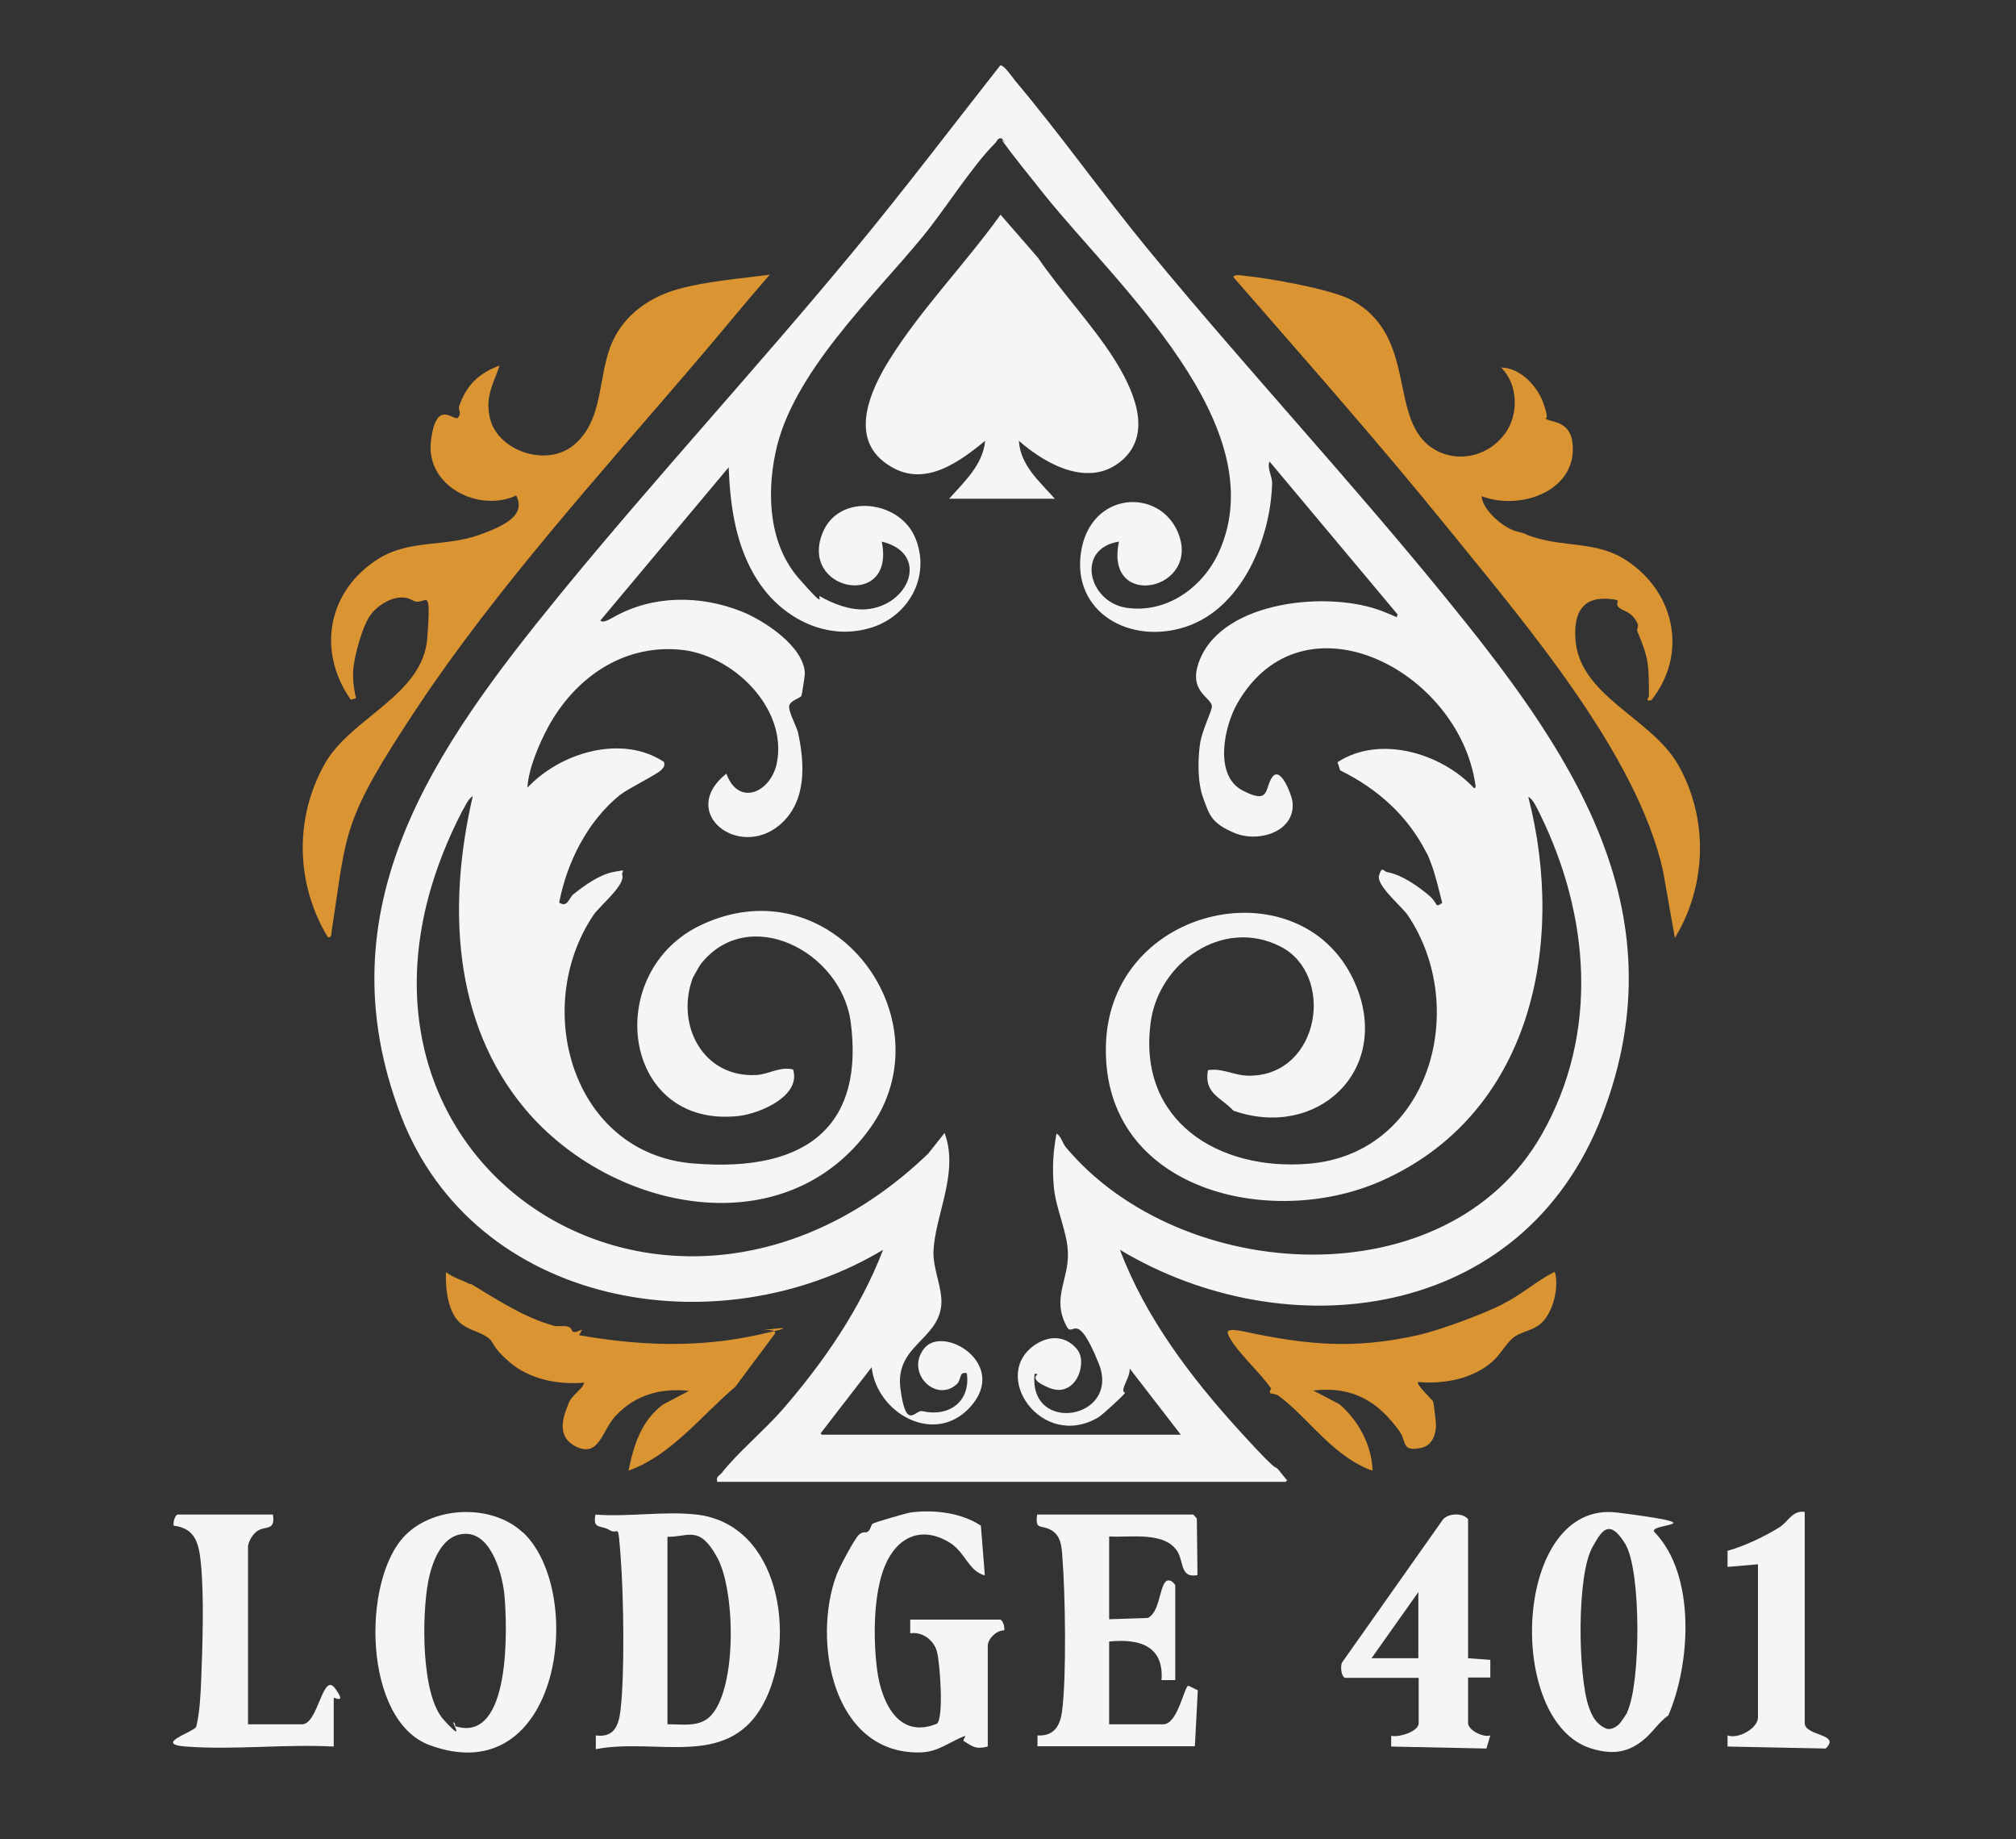
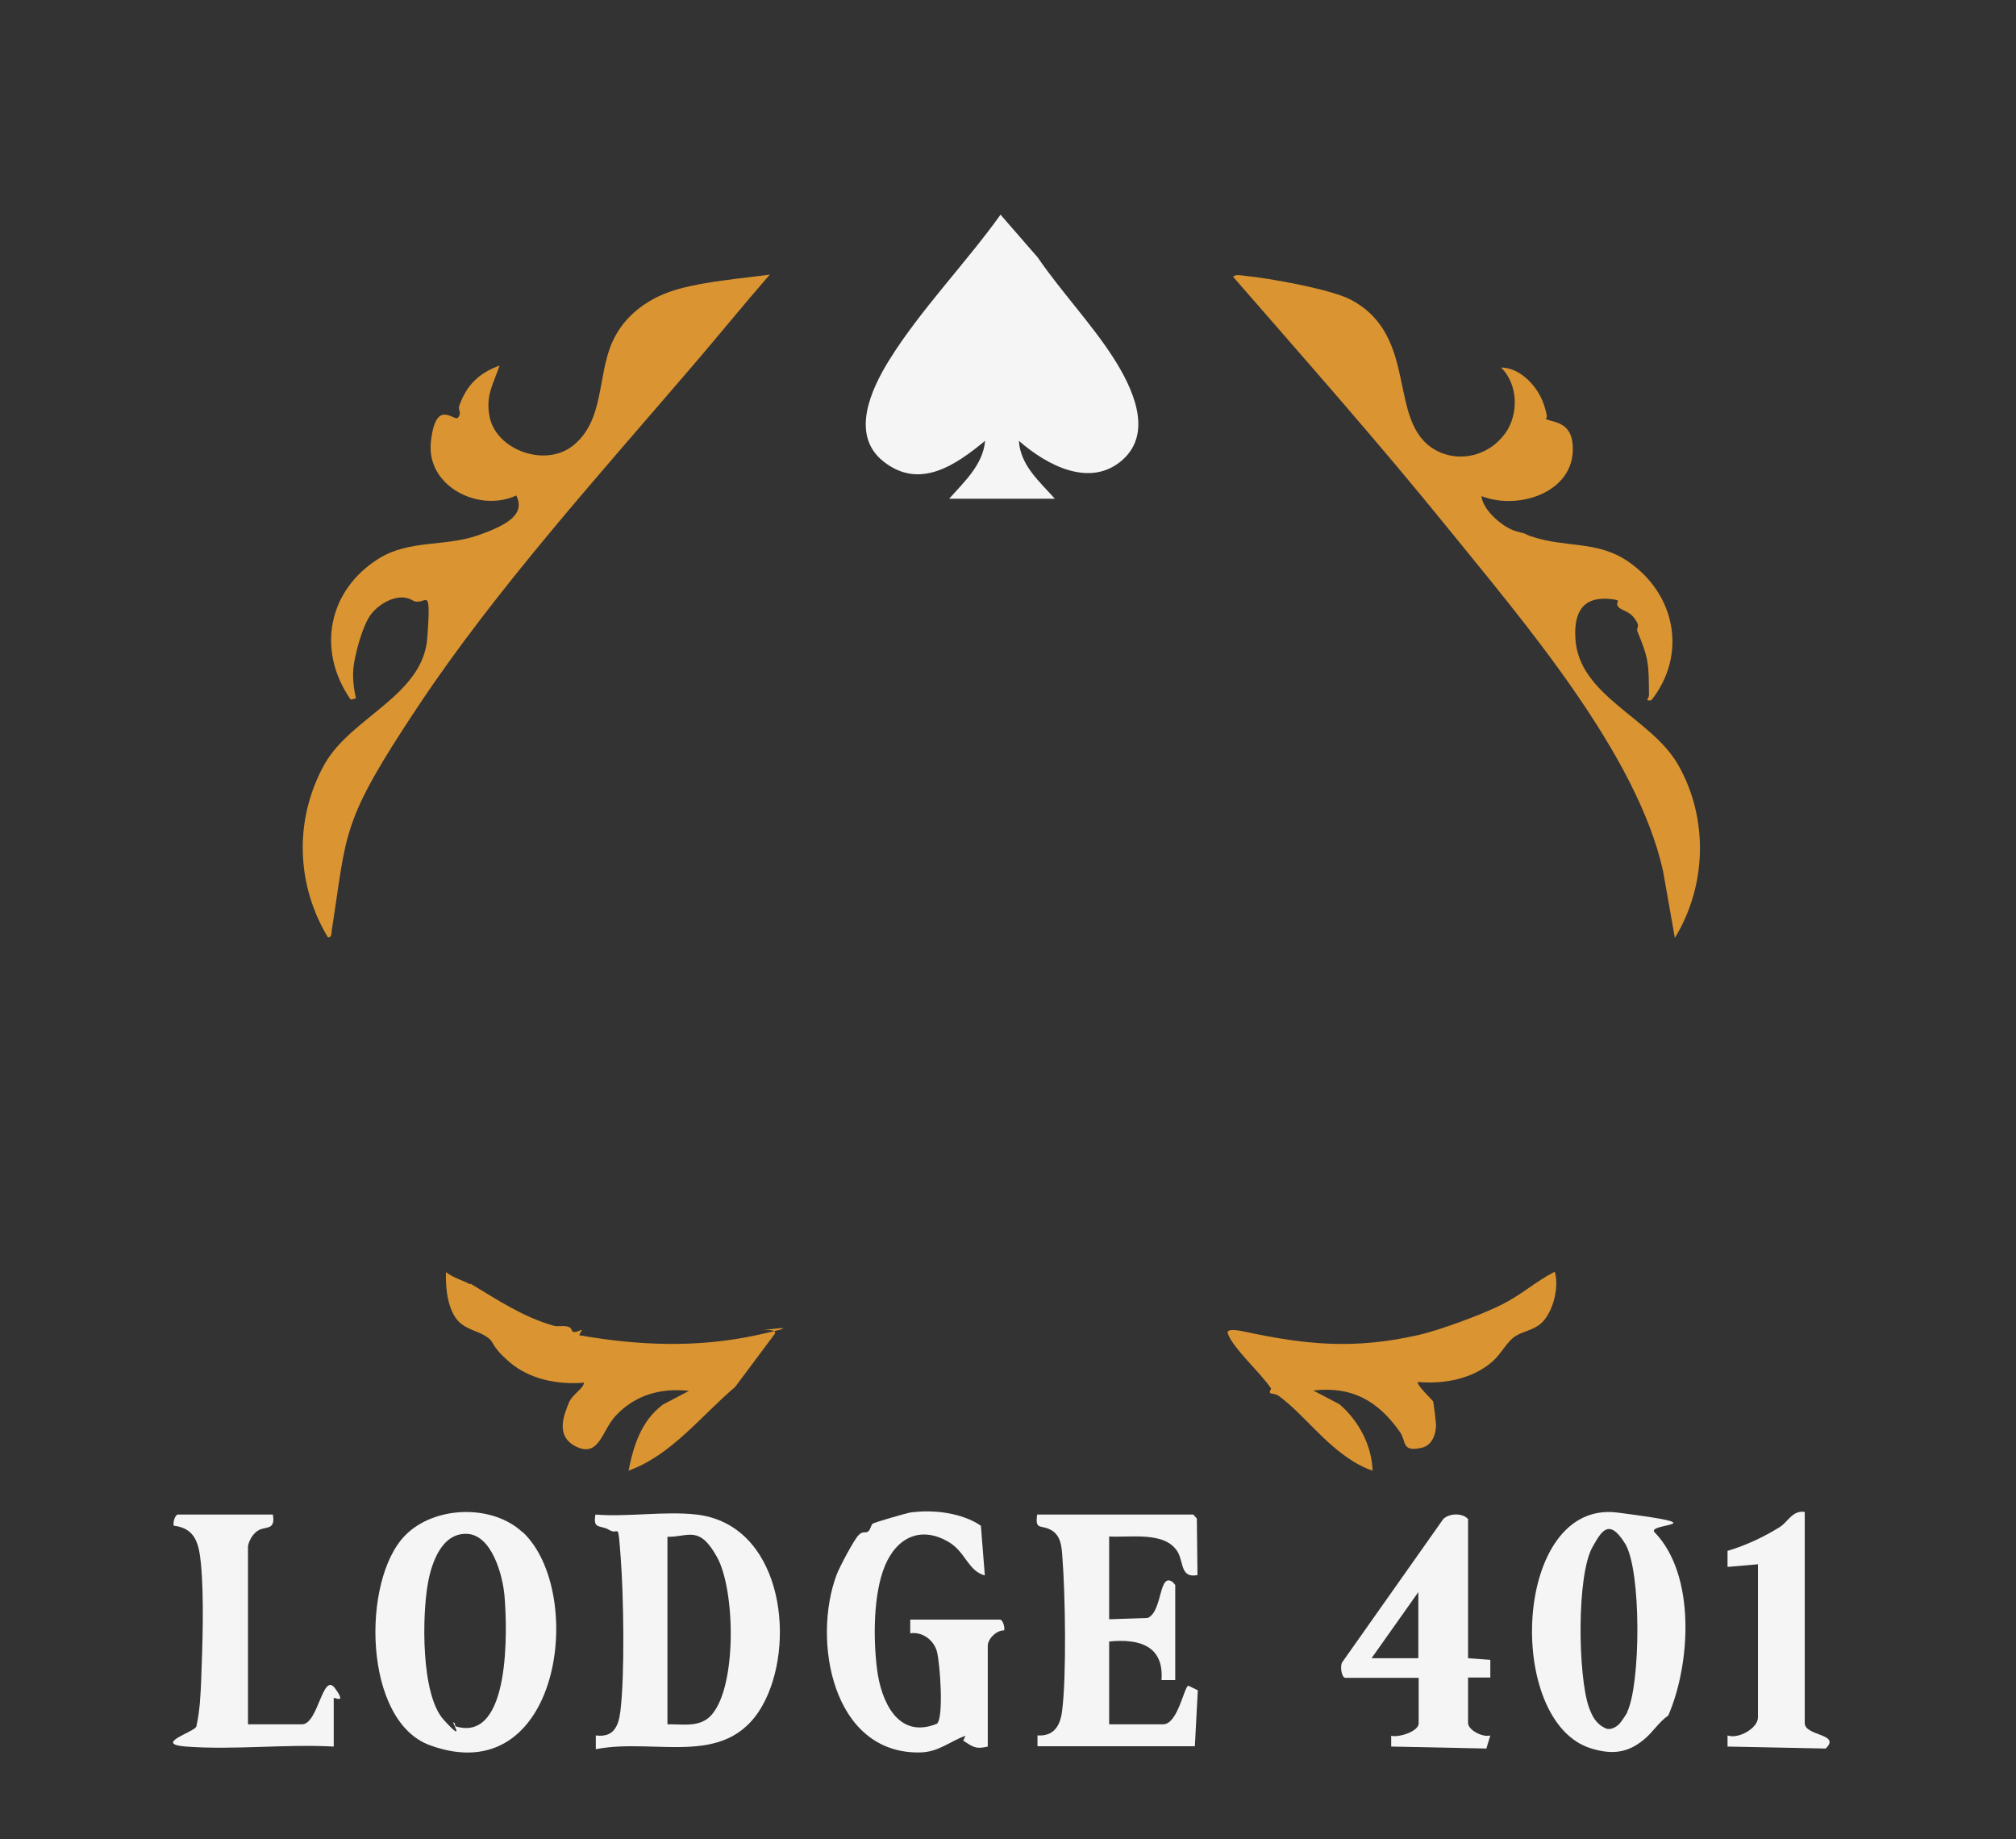
<svg xmlns="http://www.w3.org/2000/svg" width="91" height="83" viewBox="0 0 91 83" fill="none">
  <rect x="0" y="0" width="91" height="83" fill="#333333" stroke="none" />
-   <path d="M32.373 66.858C32.314 66.636 32.462 66.607 32.565 66.489C33.274 65.573 34.5 64.554 35.312 63.623C37.173 61.482 38.842 59.06 39.861 56.402C32.403 60.877 21.415 59.016 18.092 50.332C14.503 40.939 19.628 33.746 25.284 26.82C29.611 21.533 34.263 16.497 38.605 11.239C40.85 8.521 42.977 5.715 45.148 2.954C45.31 2.909 45.694 3.485 45.827 3.648C47.88 6.085 49.77 8.758 51.809 11.239C56.151 16.511 60.818 21.533 65.13 26.82C70.786 33.746 75.926 40.953 72.322 50.332C68.719 59.71 58.011 60.877 50.553 56.402C51.72 59.488 53.758 62.161 55.959 64.583C58.159 67.005 57.317 65.824 57.849 66.503C58.381 67.183 58.085 66.666 58.041 66.873H32.373V66.858ZM37.099 64.746H53.3L50.996 61.763C50.996 62.087 50.819 62.324 50.73 62.604C50.642 62.885 50.804 62.811 50.775 62.87C50.701 62.988 49.756 63.86 49.578 63.963C47.009 65.484 44.631 62.014 46.773 60.655C47.407 60.256 48.116 60.286 48.618 60.891C49.121 61.497 48.559 63.121 47.363 62.634C46.167 62.147 47.142 61.984 46.699 61.999C46.418 64.761 50.612 64.052 49.593 61.526C48.574 59.001 48.441 60.419 48.146 59.857C47.467 58.587 48.235 57.79 48.205 56.564C48.19 55.619 47.659 54.556 47.57 53.581C47.481 52.606 47.555 51.912 47.688 51.159C47.895 51.262 47.939 51.557 48.116 51.779C53.315 57.982 65.337 58.676 69.59 51.203C72.204 46.61 71.761 41.264 69.472 36.656C69.368 36.449 69.191 36.05 68.985 35.962C70.698 42.622 69.118 50.302 62.339 53.3C57.347 55.501 49.8 53.728 49.918 47.245C50.022 40.747 58.971 38.93 61.231 44.528C62.767 48.353 59.429 51.439 55.678 50.125C55.117 49.519 54.334 49.357 54.526 48.294C55.235 48.19 55.752 48.574 56.461 48.545C59.606 48.471 60.271 43.966 57.79 42.711C55.205 41.397 52.296 43.435 51.941 46.137C51.336 50.597 55.013 52.857 59.075 52.517C64.51 52.074 66.371 45.517 63.55 41.308C63.254 40.88 62.117 39.964 62.25 39.506C62.383 39.048 62.457 39.329 62.619 39.358C63.269 39.477 63.963 39.964 64.465 40.377C64.968 40.791 64.731 40.998 65.1 40.747C64.953 40.186 64.835 39.639 64.643 39.093C64.451 38.546 64.406 38.517 64.391 38.487C63.535 36.803 62.176 35.593 60.493 34.765L60.374 34.396C62.28 33.156 65.056 33.983 66.533 35.563C66.636 35.578 66.607 35.445 66.592 35.371C65.809 30.217 58.794 26.613 55.855 31.738C55.25 32.786 54.792 34.987 56.077 35.666C57.362 36.346 57.066 35.563 57.435 35.061C57.805 34.559 58.292 35.858 58.336 36.139C58.528 37.512 56.845 38.044 55.752 37.601C54.659 37.158 54.585 36.744 54.319 36.036C54.053 35.327 54.068 34.352 54.157 33.643C54.245 32.934 54.733 32.063 54.703 31.856C54.659 31.457 53.581 31.191 54.157 29.774C55.235 27.086 60.02 26.643 62.413 27.588C64.805 28.533 62.752 28.223 63.092 27.736L57.303 20.824C57.184 21.149 57.435 21.474 57.421 21.843C57.347 24.324 56.062 27.44 53.536 28.282C51.011 29.124 48.382 27.632 48.796 24.915C49.209 22.197 52.266 21.991 53.153 23.984C54.304 26.628 49.83 27.603 50.509 24.442C48.545 24.752 49.121 27.16 50.834 27.425C52.65 27.706 54.304 26.51 55.028 24.9C57.568 19.214 50.406 12.849 47.156 8.802C43.907 4.755 45.916 7.059 45.222 6.247C45.03 6.203 45.015 6.365 44.926 6.454C43.863 7.517 42.681 9.422 41.663 10.663C39.373 13.454 35.74 16.851 35.002 20.44C34.603 22.36 34.721 24.575 36.065 26.111C37.409 27.647 36.863 26.82 37.01 26.909C37.601 27.248 38.369 27.544 39.063 27.499C41.042 27.366 42.002 24.974 39.802 24.442C40.437 27.558 35.991 26.672 37.158 23.984C37.911 22.271 40.511 22.581 41.264 24.162C42.061 25.875 41.101 27.75 39.373 28.311C37.365 28.961 35.327 27.927 34.219 26.229C33.215 24.693 32.964 22.877 32.89 21.09L27.101 28.001C27.219 28.149 27.573 27.913 27.691 27.854C29.434 26.864 31.576 26.835 33.495 27.603C34.514 28.016 36.272 29.168 36.331 30.379C36.331 30.512 36.198 31.369 36.169 31.413C36.095 31.516 35.652 31.62 35.622 31.871C35.593 32.122 35.947 32.772 36.021 33.052C36.331 34.485 36.42 36.169 35.209 37.217C33.348 38.812 30.586 36.671 32.786 34.913C33.348 36.434 34.795 35.74 35.061 34.455C35.578 31.959 33.052 29.508 30.66 29.316C28.061 29.094 25.919 30.63 24.723 32.846C24.309 33.628 23.852 34.706 23.807 35.548C25.284 33.968 28.061 33.126 29.966 34.382C30.025 34.559 29.966 34.618 29.848 34.751C29.641 34.957 28.371 35.578 27.987 35.873C26.525 37.055 25.594 38.901 25.24 40.732C25.609 40.983 25.683 40.525 25.875 40.363C26.392 39.949 27.071 39.462 27.721 39.344C28.371 39.226 28.031 39.285 28.09 39.491C28.223 39.949 27.086 40.865 26.79 41.293C23.97 45.487 25.845 52.045 31.265 52.503C36.685 52.961 38.989 50.568 38.399 46.123C37.97 42.918 33.761 40.776 31.62 43.523C31.59 43.553 31.28 44.114 31.265 44.144C30.497 46.255 31.723 48.633 34.13 48.515C34.706 48.486 35.194 48.116 35.799 48.264C36.169 49.46 34.322 50.243 33.362 50.361C28.046 50.967 27.145 43.819 31.694 41.721C37.601 38.989 42.814 45.99 39.27 50.922C35.415 56.283 27.603 54.674 23.718 50.066C20.396 46.123 20.218 40.747 21.341 35.932C21.134 36.036 20.972 36.434 20.853 36.626C12.878 52.074 30.04 63.476 41.899 52.06L42.637 51.129C43.317 52.946 42.165 54.895 42.135 56.549C42.135 57.332 42.549 58.159 42.489 58.883C42.357 60.478 40.392 60.729 40.644 62.663C40.895 64.598 41.308 63.623 41.618 63.682C42.844 63.963 43.819 63.254 43.642 61.969C43.258 61.895 43.42 62.265 43.184 62.471C42.224 63.328 40.85 61.925 41.722 60.847C42.593 59.769 45.576 61.571 43.774 63.52C42.179 65.248 39.58 63.786 39.344 61.703L37.04 64.687L37.099 64.746Z" fill="#F5F5F5" />
  <path d="M34.736 12.406C33.554 13.764 32.417 15.167 31.236 16.541C27.115 21.355 22.389 26.584 18.874 31.871C15.359 37.158 15.684 37.468 14.975 41.987C14.96 42.105 14.975 42.342 14.798 42.297C13.351 39.89 13.277 36.951 14.65 34.485C15.847 32.358 19.096 31.398 19.288 28.784C19.48 26.17 19.214 27.44 18.608 27.086C18.003 26.731 17.146 27.204 16.747 27.721C16.349 28.238 15.994 29.641 15.95 30.172C15.906 30.704 15.994 31.177 16.068 31.516L15.832 31.575C14.281 29.36 14.798 26.628 17.117 25.195C18.49 24.354 20.07 24.678 21.562 24.162C23.054 23.645 23.689 23.157 23.305 22.36C21.636 23.142 19.229 21.961 19.45 19.938C19.672 17.914 20.499 19.052 20.676 18.845C20.853 18.638 20.676 18.49 20.72 18.343C21.045 17.398 21.606 16.836 22.552 16.497C22.271 17.324 21.917 17.841 22.094 18.771C22.36 20.292 24.59 21.119 25.86 20.115C27.292 18.978 26.953 16.954 27.647 15.418C28.208 14.178 29.345 13.395 30.63 13.041C31.915 12.686 33.48 12.568 34.765 12.391L34.736 12.406Z" fill="#DA9431" />
  <path d="M67.936 19.569C68.556 18.712 68.541 17.368 67.759 16.585C68.63 16.6 69.413 17.427 69.694 18.269C69.974 19.111 69.694 18.786 69.767 18.874C69.9 19.081 70.845 18.919 70.978 19.967C71.244 22.153 68.615 23.069 66.873 22.389C66.932 23.039 67.877 23.837 68.468 23.984C69.058 24.132 68.763 24.088 69.118 24.206C70.698 24.738 72.071 24.383 73.474 25.328C75.63 26.79 76.177 29.537 74.538 31.605C74.213 31.649 74.434 31.516 74.434 31.369C74.419 29.951 74.434 29.759 73.903 28.474C73.873 28.4 73.976 28.252 73.917 28.134C73.622 27.529 73.223 27.603 73.046 27.381C72.869 27.16 73.267 27.101 72.765 27.041C71.481 26.879 71.037 27.588 71.111 28.814C71.259 31.413 74.538 32.388 75.749 34.514C77.122 36.922 77.048 39.964 75.601 42.327L75.069 39.314C73.903 34.027 68.778 28.06 65.381 23.866C62.235 19.982 58.942 16.26 55.663 12.494C55.752 12.361 56.062 12.435 56.21 12.45C57.288 12.553 60.094 13.056 60.98 13.528C64.096 15.182 62.575 19.052 64.79 20.307C65.868 20.912 67.212 20.558 67.921 19.583L67.936 19.569Z" fill="#DA9431" />
  <path d="M31.443 68.35C35.209 68.793 35.932 73.858 34.559 76.694C32.993 79.928 29.7 78.392 26.894 78.939V78.318C27.677 78.422 27.913 77.934 28.002 77.24C28.208 75.586 28.149 71.983 28.016 70.269C27.883 68.556 27.957 69.324 27.499 69.044C27.115 68.807 26.746 69.044 26.879 68.35C28.312 68.468 30.025 68.187 31.428 68.35H31.443ZM30.128 77.816C30.822 77.801 31.605 77.979 32.122 77.388C33.274 76.073 33.185 71.761 32.373 70.284C31.561 68.807 31.088 69.368 30.128 69.354V77.831V77.816Z" fill="#F5F5F5" />
  <path d="M23.601 69.147C26.48 71.864 25.314 80.918 19.406 78.761C16.393 77.668 16.305 71.318 18.284 69.295C19.598 67.951 22.227 67.862 23.601 69.162V69.147ZM20.558 77.905C23.084 78.688 22.892 73.415 22.773 72.027C22.7 71.126 22.212 69.265 21.075 69.221C19.938 69.177 19.48 70.535 19.318 71.436C19.052 72.883 18.993 76.472 20.026 77.609C21.06 78.747 20.366 77.683 20.47 77.728C20.573 77.772 20.529 77.89 20.558 77.905Z" fill="#F5F5F5" />
  <path d="M21.252 57.938C22.478 58.676 23.63 59.444 24.989 59.828C25.181 59.887 25.461 59.798 25.683 59.887C25.904 59.976 25.683 60.271 26.273 60.005L26.141 60.256C28.828 60.729 31.472 60.832 34.145 60.256C36.818 59.68 34.219 60.064 34.293 60.049C34.367 60.035 35.105 59.946 34.972 60.197L33.185 62.59C31.634 63.904 30.32 65.662 28.371 66.37C28.607 65.204 28.947 64.126 29.921 63.387L31.103 62.767C29.818 62.634 28.681 62.944 27.795 63.889C27.174 64.539 27.056 65.78 26.022 65.292C24.989 64.805 25.52 63.727 25.668 63.328C25.816 62.929 26.333 62.678 26.362 62.398C25.195 62.501 23.896 62.25 22.995 61.467C22.094 60.684 22.375 60.611 21.991 60.345C21.607 60.079 21.237 60.049 20.853 59.769C20.218 59.311 20.1 58.159 20.13 57.406C20.425 57.657 20.957 57.805 21.208 57.952L21.252 57.938Z" fill="#DA9431" />
  <path d="M69.575 59.71C69.221 60.035 68.733 60.079 68.379 60.315C68.025 60.552 67.759 61.098 67.375 61.438C66.474 62.235 65.174 62.471 64.007 62.368C63.904 62.471 64.657 63.18 64.687 63.239C64.716 63.299 64.82 64.2 64.82 64.303C64.82 64.731 64.642 65.233 64.17 65.337C63.254 65.543 63.49 65.056 63.195 64.628C62.22 63.239 61.039 62.545 59.281 62.752L60.463 63.372C61.319 64.111 61.925 65.219 61.955 66.371C61.674 66.282 61.364 66.119 61.113 65.972C59.724 65.115 58.868 63.845 57.731 63.003C57.465 62.811 57.199 63.003 57.376 62.663C56.933 61.984 55.693 60.891 55.427 60.197C55.309 59.902 56.003 60.064 56.106 60.079C58.971 60.699 61.142 60.906 64.052 60.242C64.908 60.05 66.873 59.341 67.803 58.868C68.733 58.395 69.354 57.805 70.181 57.391C70.388 58.085 70.107 59.222 69.575 59.71Z" fill="#DA9431" />
  <path d="M44.587 78.82C44.04 78.953 43.922 78.835 43.479 78.555L43.582 78.333C42.873 78.584 42.371 79.072 41.529 79.086C37.557 79.16 36.656 74.006 37.764 71.067C37.882 70.742 38.561 69.457 38.768 69.265C38.975 69.073 39.063 69.206 39.181 69.117C39.3 69.029 39.314 68.822 39.388 68.763C39.462 68.704 40.909 68.29 41.072 68.261C42.12 68.113 43.39 68.261 44.276 68.852L44.454 71.097C43.715 70.904 43.582 70.063 42.873 69.62C41.603 68.837 40.496 69.354 39.949 70.653C39.403 71.953 39.418 74.035 39.595 75.379C39.772 76.723 40.511 78.525 42.297 77.787C42.608 77.477 42.43 75.084 42.297 74.552C42.165 74.021 41.633 73.622 41.087 73.71V73.09H45.133C45.266 73.09 45.369 73.445 45.325 73.578C44.985 73.563 44.587 73.962 44.587 74.272V78.82Z" fill="#F5F5F5" />
  <path d="M74.685 69.147C76.561 71.082 76.31 75.099 75.305 77.417C74.877 77.713 74.626 78.156 74.213 78.496C73.474 79.116 72.765 79.19 71.835 78.909C67.906 77.728 68.29 67.655 73.016 68.261C77.742 68.866 74.287 68.733 74.685 69.147ZM73.445 77.27C74.065 76 74.094 70.86 73.356 69.664C72.618 68.468 72.278 69.132 71.894 69.797C71.156 71.067 71.229 75.63 71.717 77.033C71.879 77.477 72.042 77.801 72.499 78.008C72.692 78.082 72.943 77.949 73.076 77.816C73.208 77.683 73.445 77.299 73.46 77.27H73.445Z" fill="#F5F5F5" />
  <path d="M53.861 68.349L54.024 68.527L54.053 71.082C53.285 71.229 53.433 70.52 53.167 70.048C52.606 69.088 51.026 69.398 50.066 69.339V73.075L51.809 73.016C52.488 72.706 52.296 70.949 52.931 71.392L53.049 71.525V75.822H52.429C52.547 74.242 51.38 73.947 50.066 74.08V77.816H52.503C53.167 77.816 53.448 76.118 53.64 76.073L54.068 76.28L53.935 78.806H46.831V78.318C47.555 78.363 47.85 77.905 47.939 77.24C48.146 75.675 48.087 71.909 47.954 70.269C47.924 69.811 47.895 69.295 47.437 69.044C46.979 68.793 46.713 69.073 46.817 68.349H53.861Z" fill="#F5F5F5" />
  <path d="M66.267 74.833L67.271 74.907V75.704H66.267V77.757C66.267 78.082 66.947 78.422 67.271 78.318L67.094 78.909L62.797 78.82V78.333C63.136 78.422 64.037 78.141 64.037 77.772V75.719H60.729C60.552 75.719 60.463 75.143 60.611 74.981L65.145 68.556C65.425 68.276 66.031 68.276 66.267 68.556V74.848V74.833ZM64.022 74.833V71.85L61.91 74.833H64.022Z" fill="#F5F5F5" />
  <path d="M12.317 68.349C12.45 69.103 11.963 68.852 11.623 69.088C11.283 69.324 11.195 69.738 11.195 69.782V77.816H13.632C14.37 77.816 14.562 75.424 15.123 76.192C15.684 76.96 15.064 76.561 15.064 76.635V78.82C12.864 78.702 10.589 78.983 8.389 78.82C6.897 78.702 8.758 78.171 8.861 77.919C9.024 77.211 9.053 76.487 9.083 75.778C9.142 74.227 9.216 72.056 9.068 70.55C8.979 69.679 8.832 68.97 7.842 68.852C7.798 68.719 7.901 68.349 8.034 68.349H12.332H12.317Z" fill="#F5F5F5" />
  <path d="M81.464 68.231V77.757C81.464 78.363 83.118 78.23 82.409 78.909L77.979 78.82V78.318C78.466 78.496 79.352 77.993 79.352 77.506V70.594L77.979 70.713V69.989C78.821 69.738 79.603 69.368 80.342 68.911C80.696 68.689 80.918 68.143 81.464 68.231Z" fill="#F5F5F5" />
  <path d="M42.844 22.507C43.523 21.739 44.365 20.986 44.468 19.893C43.139 20.986 41.515 22.123 39.876 20.824C38.369 19.628 39.314 17.575 40.141 16.245C41.544 13.986 43.612 11.859 45.163 9.688L46.846 11.623C47.895 13.159 49.283 14.621 50.273 16.172C51.1 17.471 52.089 19.509 50.657 20.765C49.224 22.02 47.289 21.031 45.99 19.893C46.064 21.016 46.935 21.739 47.614 22.507H42.873H42.844Z" fill="#F5F5F5" />
</svg>